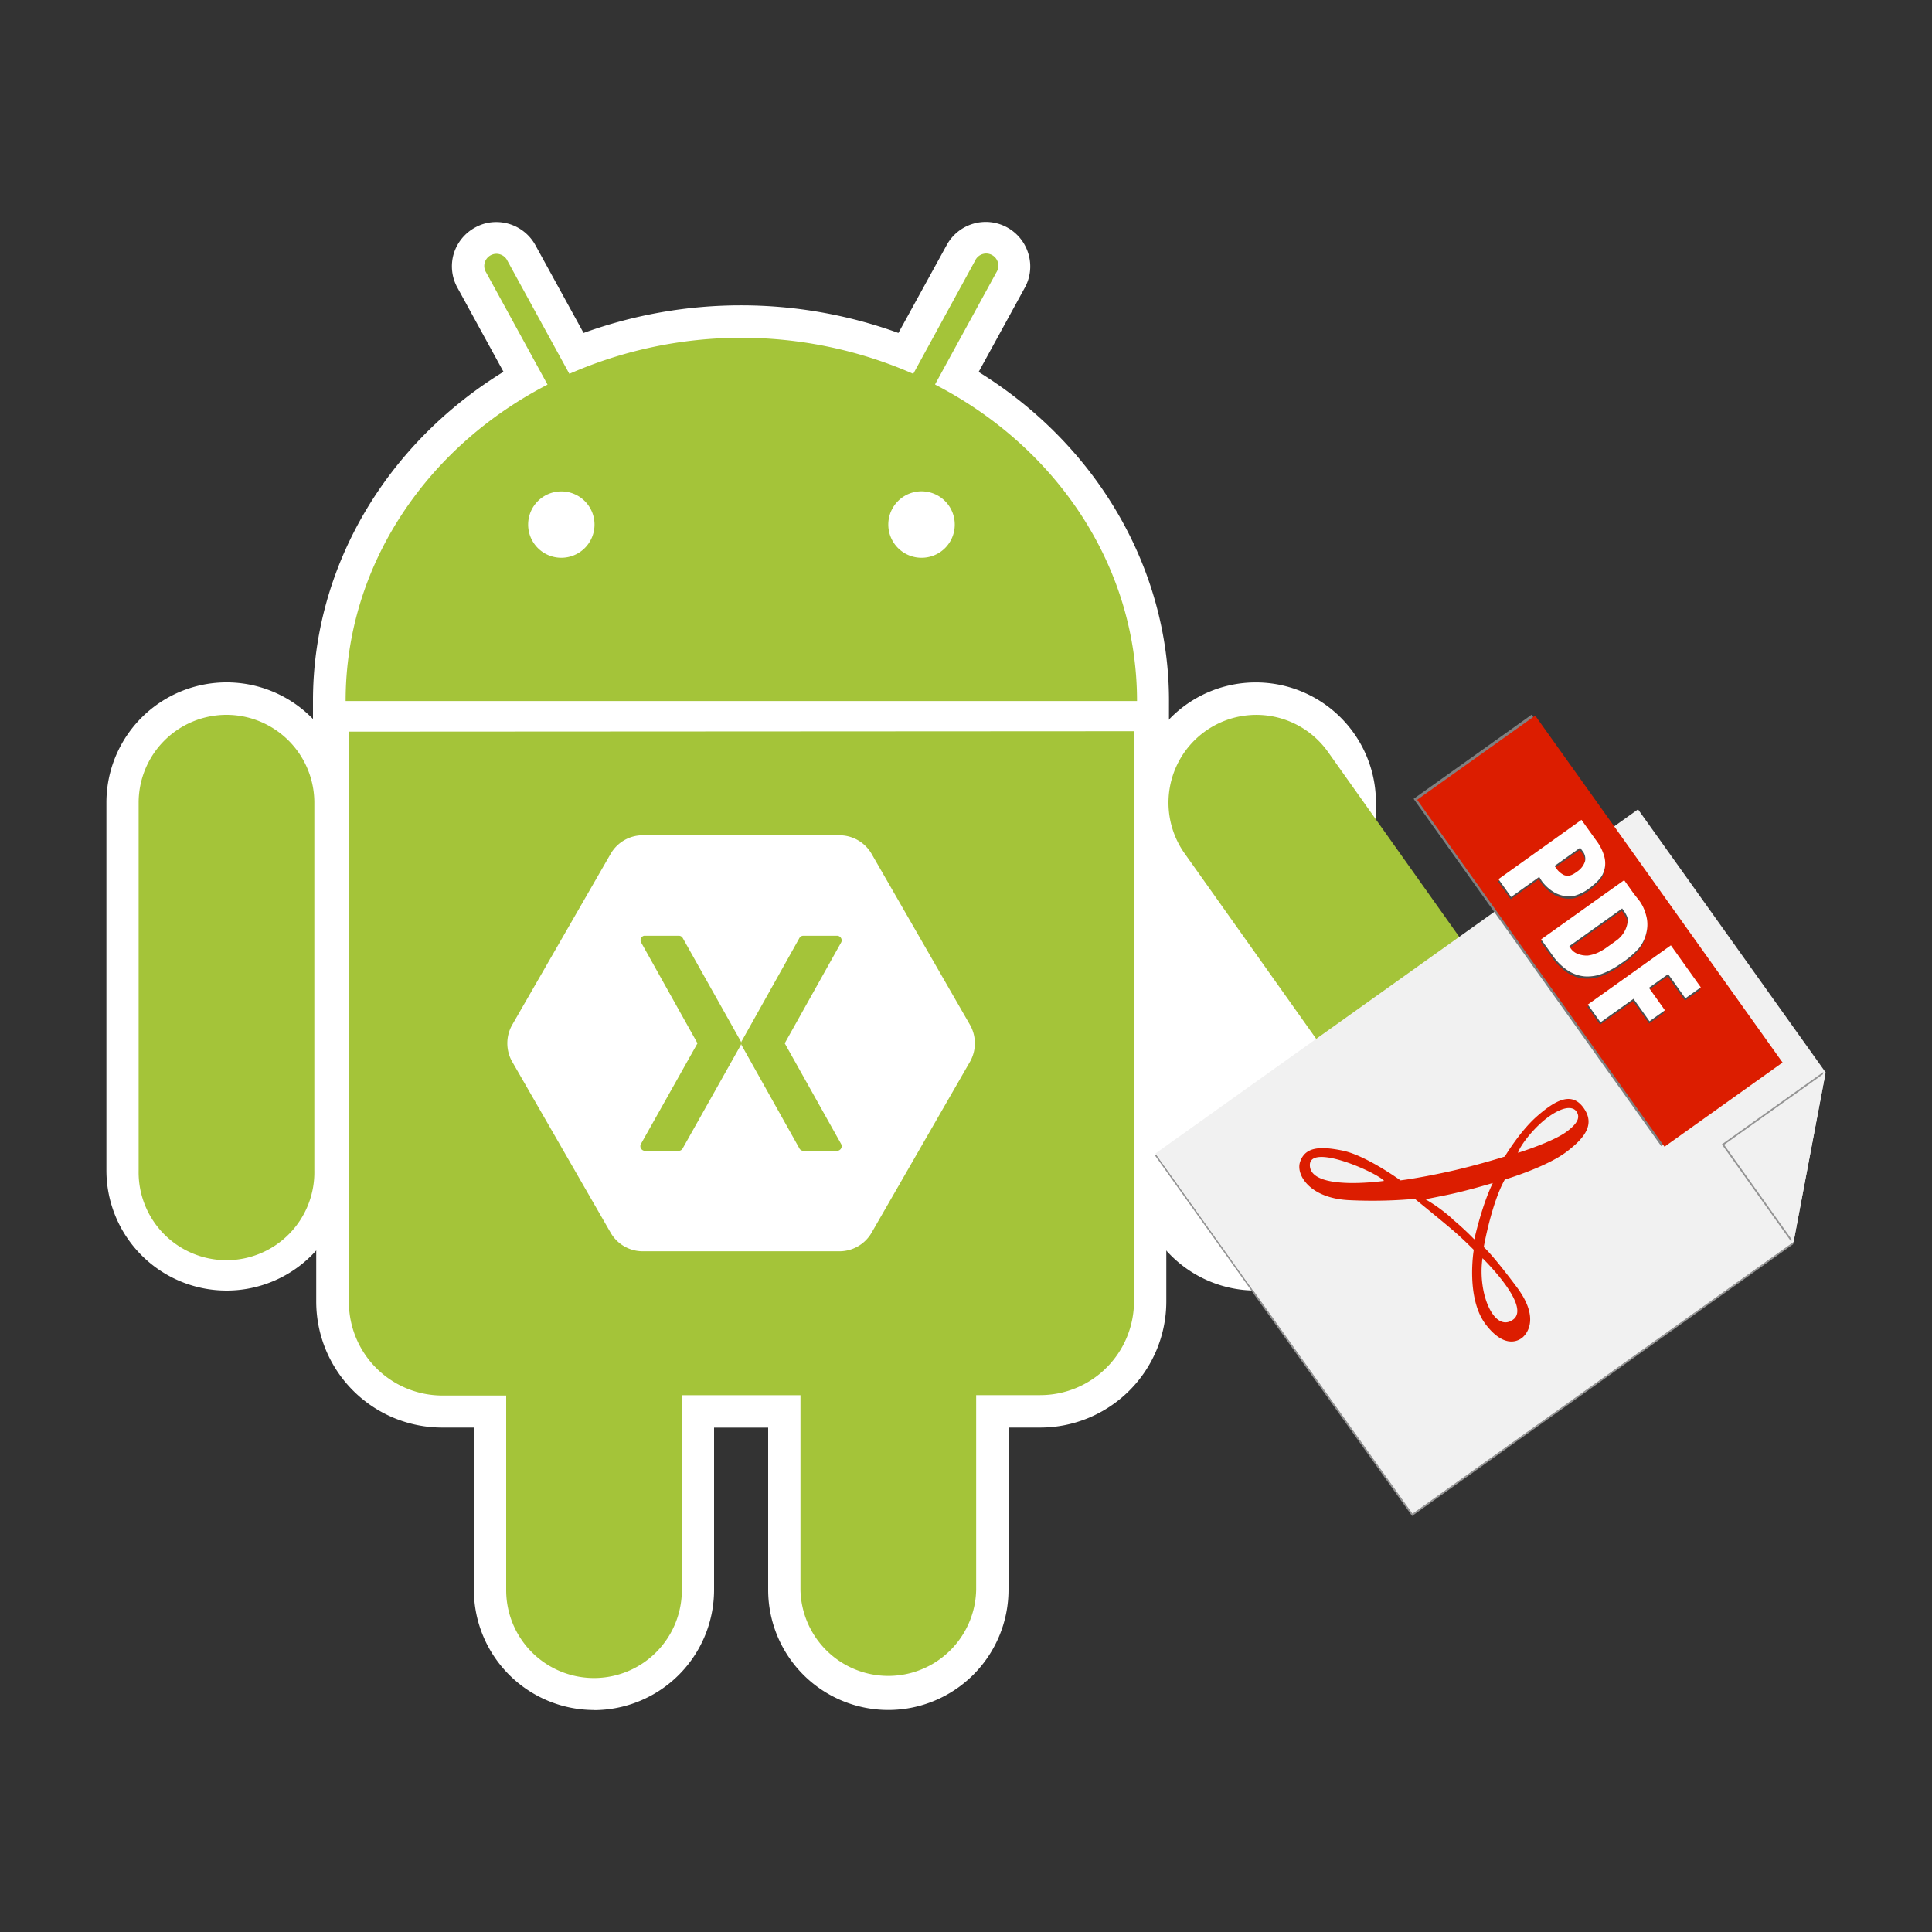
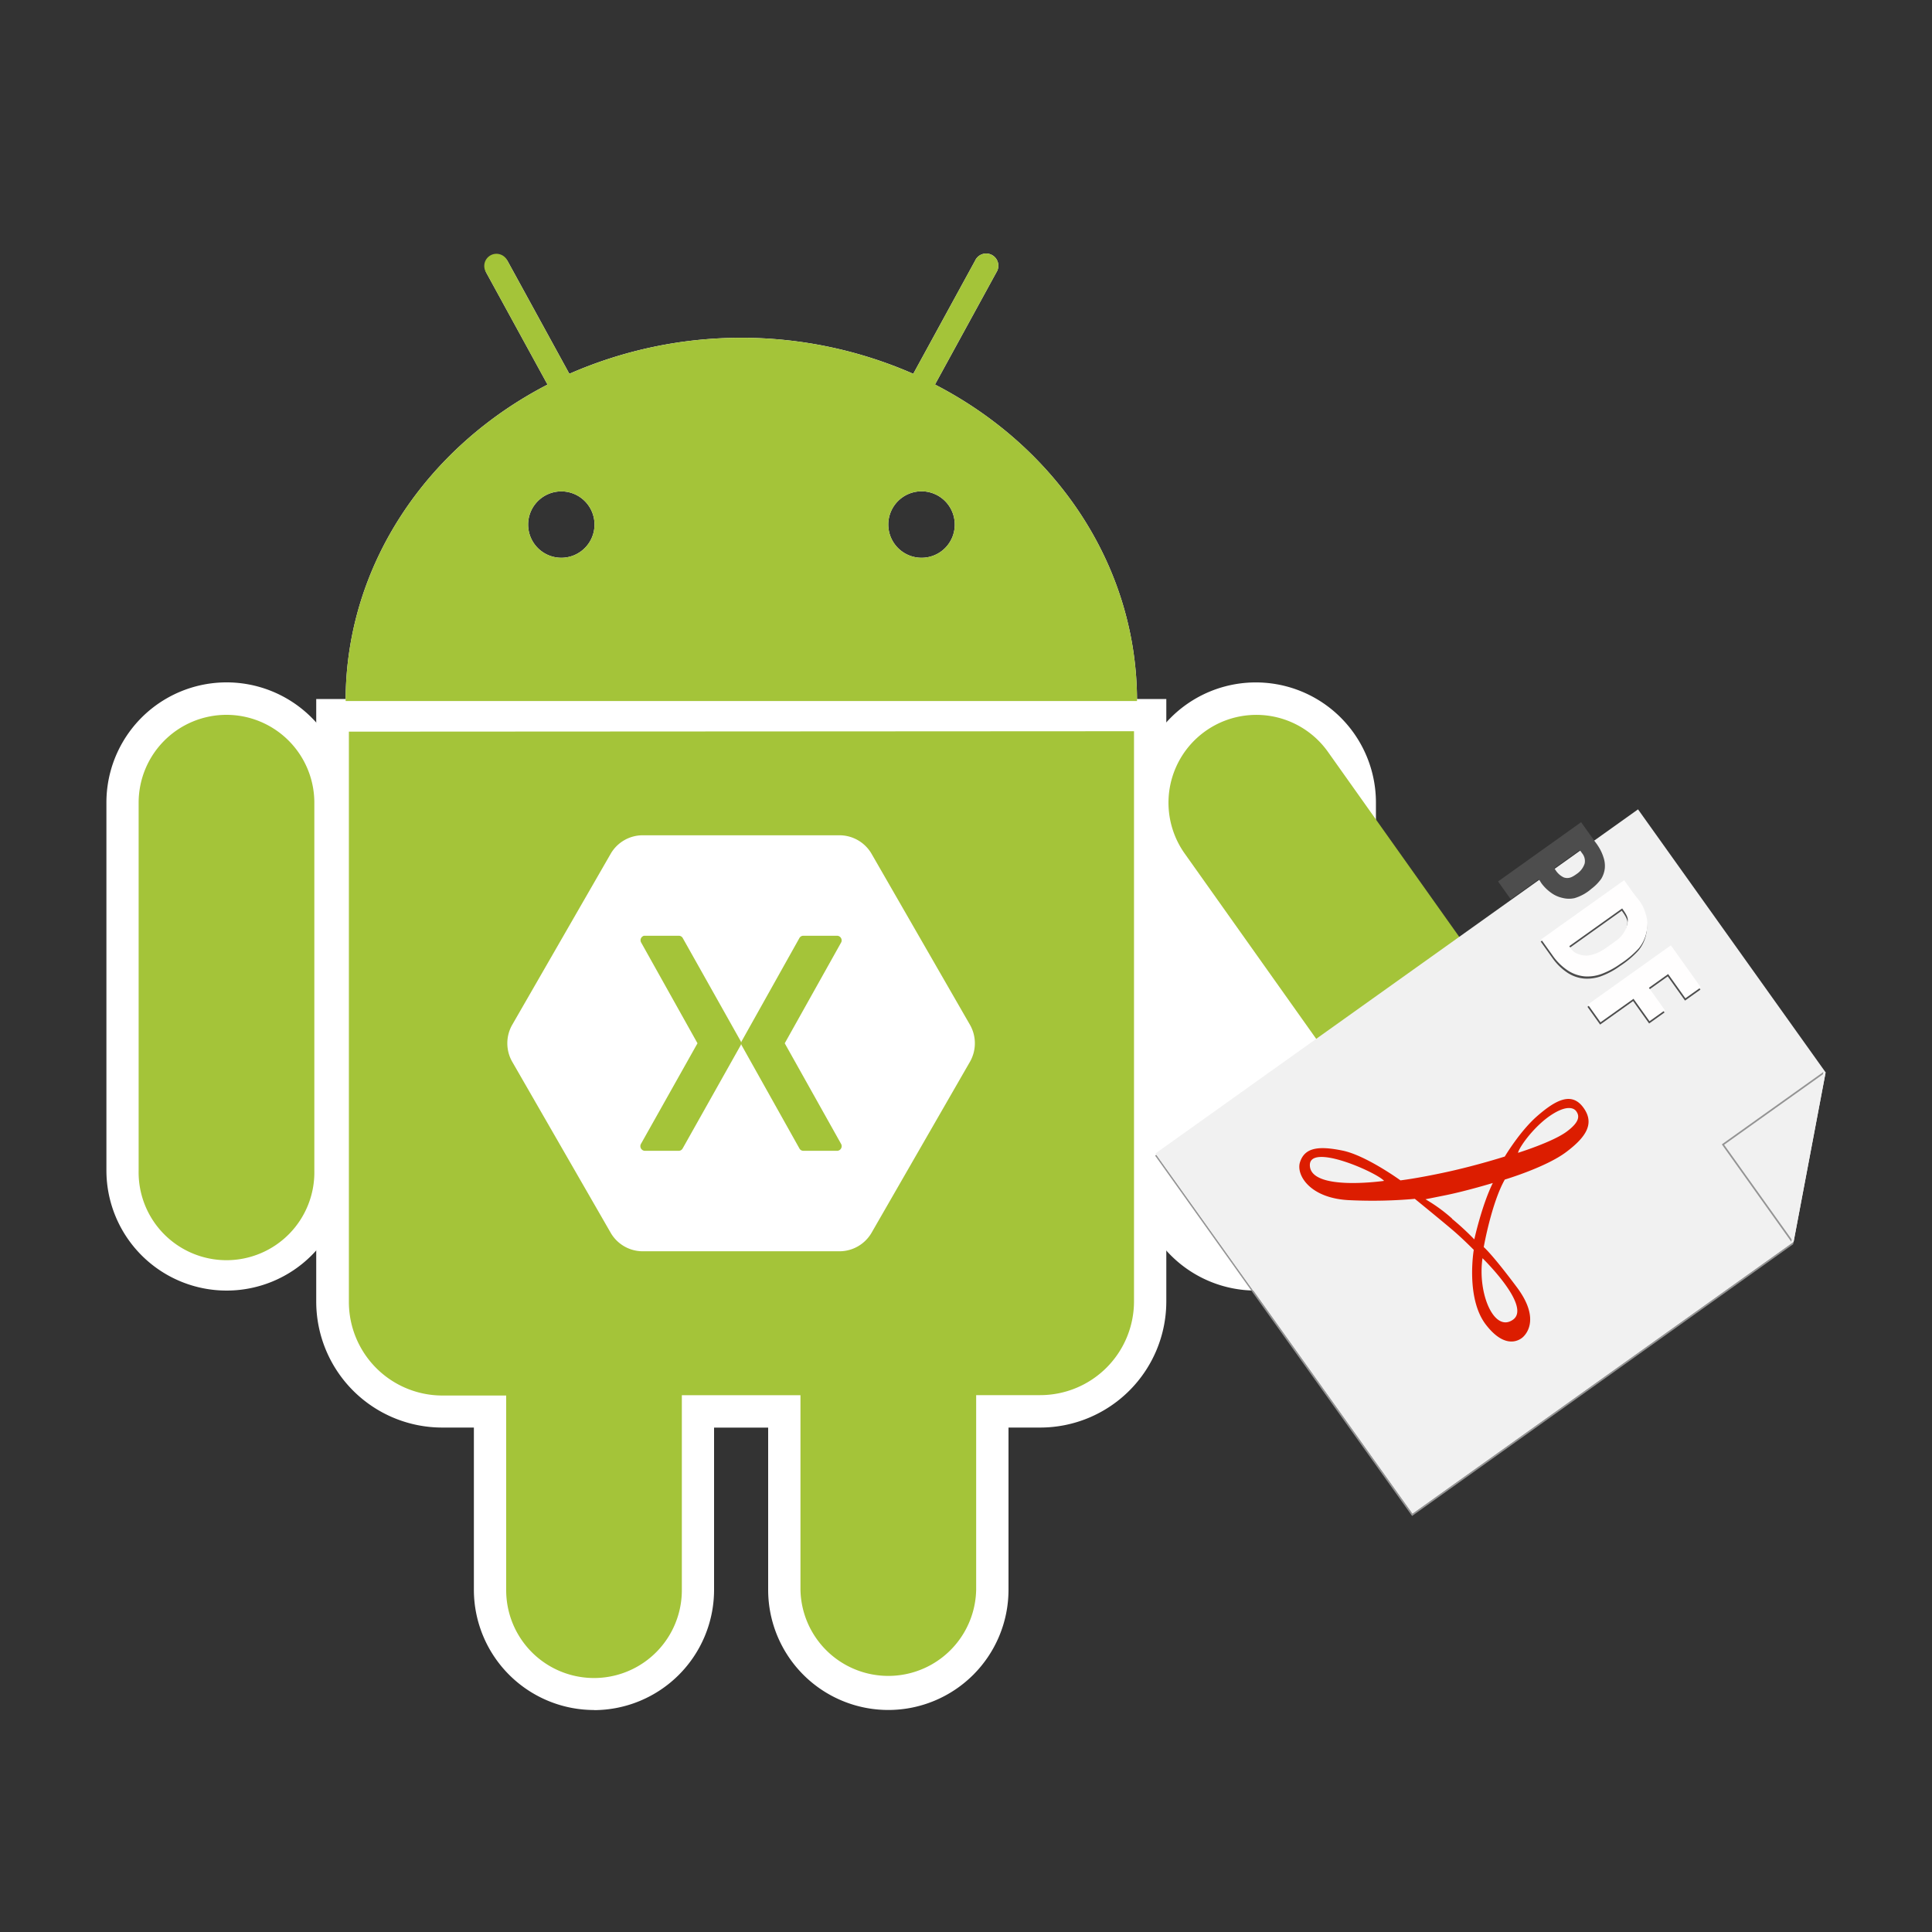
<svg xmlns="http://www.w3.org/2000/svg" id="droid-pdf" data-name="Layer 1" viewBox="0 0 500 500">
  <rect x="0" y="0" width="500" height="500" fill="#333333" stroke="none" />
  <defs>
    <style>.cls-1{fill:#fff;}.cls-2{fill:#a4c439;}.cls-3{fill:#949494;}.cls-4{fill:#f1f1f1;}.cls-5{fill:gray;}.cls-6{fill:#dc1d00;}.cls-7{fill:#4d4d4d;}.cls-8{fill:#fffefe;}</style>
  </defs>
  <title>Artboard 1</title>
  <path class="cls-1" d="M58.64,334a31.11,31.11,0,0,1-31.1-31.1V207.7a31.1,31.1,0,0,1,62.2,0v95.22A31.09,31.09,0,0,1,58.64,334" />
  <path class="cls-1" d="M58.61,185A22.73,22.73,0,0,0,35.88,207.7l0,95.22a22.74,22.74,0,1,0,45.47,0V207.69A22.75,22.75,0,0,0,58.61,185" />
-   <path class="cls-1" d="M302.52,189.68h-8.36l-204.82,0H81v-8.36c0-34.32,18.68-66.24,49.3-85.1l-11.9-21.74a11.4,11.4,0,0,1-1-8.72A11.55,11.55,0,0,1,123,58.86a11.12,11.12,0,0,1,5.45-1.39,11.54,11.54,0,0,1,10.12,6l12.46,22.7a119.64,119.64,0,0,1,81.48,0L245,63.44a11.51,11.51,0,0,1,21.17,2.33,11.39,11.39,0,0,1-1,8.77l-11.9,21.72c30.58,18.9,49.26,50.8,49.26,85.06Z" />
  <path class="cls-1" d="M242,99.47l15.87-29a3.15,3.15,0,1,0-5.52-3l-16,29.27a110.82,110.82,0,0,0-89,0l-16-29.21a3.15,3.15,0,0,0-5.52,3l15.87,29c-31.19,16.1-52.27,46.73-52.25,81.9l204.81,0c0-35.17-21-65.74-52.18-81.86m-96.82,44.78a8.59,8.59,0,1,1,8.6-8.58,8.59,8.59,0,0,1-8.6,8.58m93.26,0a8.6,8.6,0,1,1,8.57-8.58,8.57,8.57,0,0,1-8.57,8.58" />
  <path class="cls-1" d="M153.73,442.55a31.14,31.14,0,0,1-31.09-31.1v-42h-8.16A32.61,32.61,0,0,1,81.84,336.8l0-147.53v-8.36h8.36l203.28,0h8.36v8.36l0,147.55a32.65,32.65,0,0,1-32.62,32.63H261v42a31.12,31.12,0,0,1-31.08,31.09,31.1,31.1,0,0,1-31.12-31.07v-42h-14v42a31.15,31.15,0,0,1-31.1,31.11" />
  <path class="cls-1" d="M90.21,336.8a24.23,24.23,0,0,0,24.26,24.28H131l0,50.38a22.73,22.73,0,1,0,45.45,0V361.08h30.7v50.38a22.74,22.74,0,0,0,45.48,0V361.06h16.58a24.28,24.28,0,0,0,24.26-24.28l0-147.56-203.26,0Z" />
  <path class="cls-1" d="M325,334a31.1,31.1,0,0,1-31.09-31.08l0-95.22a31.09,31.09,0,1,1,62.18,0v95.21A31.11,31.11,0,0,1,325,334" />
  <path class="cls-1" d="M325,184.94a22.72,22.72,0,0,0-22.73,22.74v95.21a22.74,22.74,0,1,0,45.47,0l0-95.22A22.71,22.71,0,0,0,325,184.94" />
  <path class="cls-2" d="M58.61,185A22.73,22.73,0,0,0,35.88,207.7l0,95.22a22.74,22.74,0,1,0,45.47,0V207.69A22.75,22.75,0,0,0,58.61,185M242,99.47l15.87-29a3.15,3.15,0,1,0-5.52-3l-16,29.28a110.79,110.79,0,0,0-89,0l-16-29.21a3.15,3.15,0,1,0-5.52,3l15.87,29c-31.19,16.09-52.27,46.72-52.25,81.89l204.81,0c0-35.17-21-65.74-52.18-81.86m-96.82,44.78a8.59,8.59,0,1,1,8.6-8.58,8.59,8.59,0,0,1-8.6,8.58m93.26,0a8.6,8.6,0,1,1,8.57-8.58,8.57,8.57,0,0,1-8.57,8.58m-148.23,45,0,147.56a24.22,24.22,0,0,0,24.26,24.25H131l0,50.38a22.73,22.73,0,1,0,45.46,0V361.08h30.7v50.38a22.74,22.74,0,0,0,45.47,0V361.06h16.58a24.28,24.28,0,0,0,24.27-24.27l0-147.55Zm253.38,5.23a22.73,22.73,0,1,0-37.07,26.32l55.1,77.64a22.73,22.73,0,1,0,37.08-26.31Z" />
  <path class="cls-1" d="M166.21,216.17a9.59,9.59,0,0,0-8.11,4.69l-25.59,44.45a9.66,9.66,0,0,0,0,9.38l25.59,44.45a9.59,9.59,0,0,0,8.11,4.69h51.17a9.62,9.62,0,0,0,8.12-4.69l25.58-44.45a9.66,9.66,0,0,0,0-9.38L225.5,220.86a9.62,9.62,0,0,0-8.12-4.69Zm.47,26h9a1.17,1.17,0,0,1,1,.57l15,26.69a1.28,1.28,0,0,1,.14.43,1.09,1.09,0,0,1,.14-.43l14.94-26.69a1.17,1.17,0,0,1,1-.57h8.82a1.21,1.21,0,0,1,1,1.68L203.09,270l14.62,26.11a1.21,1.21,0,0,1-1,1.72h-8.82a1.16,1.16,0,0,1-1-.61l-14.94-26.68a1.09,1.09,0,0,1-.14-.43,1.28,1.28,0,0,1-.14.43l-15,26.68a1.18,1.18,0,0,1-1,.61h-8.83a1.21,1.21,0,0,1-1-1.72L180.51,270l-14.62-26.15a1.2,1.2,0,0,1,.79-1.68Z" />
  <g id="_Group_" data-name="&lt;Group&gt;">
    <polyline id="_Path_" data-name="&lt;Path&gt;" class="cls-3" points="472.37 278.08 472.37 278.07 464.17 321.45 365.54 391.78 299.26 298.84 298.94 299.07 365.45 392.33 464.07 322 472.37 278.08" />
    <polyline id="_Path_2" data-name="&lt;Path&gt;" class="cls-4" points="472.47 277.53 423.92 209.46 299.03 298.52 365.54 391.78 464.17 321.45 472.47 277.53" />
-     <polygon id="_Path_3" data-name="&lt;Path&gt;" class="cls-5" points="416.74 213.54 396.37 184.97 365.84 206.74 386.21 235.31 429.93 296.62 460.46 274.85 416.74 213.54" />
-     <rect id="_Path_4" data-name="&lt;Path&gt;" class="cls-6" x="395.28" y="185.82" width="37.53" height="110.27" transform="translate(-62.97 285.17) rotate(-35.49)" />
    <g id="_Group_2" data-name="&lt;Group&gt;">
      <path id="_Compound_Path_" data-name="&lt;Compound Path&gt;" class="cls-7" d="M402.51,225.09c-.1-.13-.19-.26-.28-.4l6.61-4.71.62.86a3.15,3.15,0,0,1,.65,2.63,5.12,5.12,0,0,1-1.91,2.6c-1.11.79-2.1,1.49-3.51,1a5.11,5.11,0,0,1-2.18-2m10.86-6.46-.1-.14c-.33-.44-.56-.75-.67-.91l-3.41-4.78L387.7,228.12l3.28,4.6,7.27-5.19.67,1.06a11.18,11.18,0,0,0,2.59,2.52,7.79,7.79,0,0,0,2.87,1.27,6.76,6.76,0,0,0,3.1.06,11.66,11.66,0,0,0,4.39-2.43,12.26,12.26,0,0,0,2.52-2.56,6.65,6.65,0,0,0,.92-2.63,6.76,6.76,0,0,0-.2-2.51,11.85,11.85,0,0,0-1.74-3.68" />
      <path id="_Compound_Path_2" data-name="&lt;Compound Path&gt;" class="cls-7" d="M406.35,245.89a5.09,5.09,0,0,1-.31-.45l13.7-9.77,0,.06c.67.94,1.48,2.09,1.43,3a6.51,6.51,0,0,1-.76,2.73,7.16,7.16,0,0,1-1.9,2.31c-.95.75-1.77,1.27-2.45,1.76a15.73,15.73,0,0,1-2.4,1.49,9.86,9.86,0,0,1-2.79.85,6.27,6.27,0,0,1-2.77-.48,3.7,3.7,0,0,1-1.79-1.52m18.18-11.74c-.35-.49-.73-1-1-1.28-.43-.56-.69-.91-.77-1l-2.49-3.49-21.49,15.32,2.93,4.11a14.76,14.76,0,0,0,4.06,4,9.4,9.4,0,0,0,4.36,1.47,10.68,10.68,0,0,0,4.54-.72,20.23,20.23,0,0,0,4.61-2.52,24.34,24.34,0,0,0,4.76-4,9.6,9.6,0,0,0,2-4.15,8.8,8.8,0,0,0,.09-3.67,12.76,12.76,0,0,0-.95-3,7.2,7.2,0,0,0-.65-1.08" />
      <polyline id="_Path_5" data-name="&lt;Path&gt;" class="cls-7" points="440.07 256.11 432.32 245.24 410.83 260.56 414.11 265.16 422.65 259.07 426.79 264.88 430.78 262.03 426.64 256.23 431.61 252.68 436.08 258.95 440.07 256.11" />
    </g>
    <path id="_Compound_Path_3" data-name="&lt;Compound Path&gt;" class="cls-6" d="M394,346.16c.4-.35,5.09-4.28-1.42-13s-8.59-10.42-8.59-10.42,2-11.37,5.45-17.47c0,0,10.61-3.16,15.87-7.11s7.44-7.44,4.46-11.52-7-2.12-12,2.25c-4.46,3.91-8.33,10.42-8.33,10.42s-7.27,2.32-15,4-12,2.17-12,2.17-8.91-6.47-15-7.71-9.76-.86-11,3c-1.08,3.29,2.59,9.52,13.17,9.85a123.55,123.55,0,0,0,16.55-.36s7.88,6.42,10.25,8.48,5,4.72,5,4.72-2.13,12.51,3.13,19.35S393.55,346.51,394,346.16Zm-55-44.38c-.51-6.23,17.21,1.57,19.2,3.83C358.17,305.61,339.49,308.31,339,301.78ZM400.8,289c4.24-3,6.38-2.47,7.14-1.4s1.11,2.63-2.55,5.31-12.53,5.44-12.53,5.44C393.13,297,396.56,292.07,400.8,289Zm-25,26.37a41.56,41.56,0,0,0-6.89-5l5.32-1.07c5.31-1.08,12.11-3.14,12.11-3.14-2.86,5.78-4.79,14.59-4.79,14.59A70.33,70.33,0,0,0,375.77,315.41Zm7.89,10.27s12.75,12.42,7.88,15.89S382.36,334.8,383.66,325.68Z" />
    <polygon id="_Path_6" data-name="&lt;Path&gt;" class="cls-3" points="471.88 277.43 445.61 296.16 463.58 321.35 471.88 277.43" />
    <polygon id="_Path_7" data-name="&lt;Path&gt;" class="cls-4" points="472.47 277.53 446.2 296.26 464.17 321.45 472.47 277.53" />
    <g id="_Group_3" data-name="&lt;Group&gt;">
-       <path id="_Compound_Path_4" data-name="&lt;Compound Path&gt;" class="cls-8" d="M402.6,224.51l-.27-.41,6.61-4.71.62.86a3.15,3.15,0,0,1,.65,2.63,5,5,0,0,1-1.92,2.6c-1.1.79-2.09,1.5-3.51,1a5.36,5.36,0,0,1-2.18-2M413.47,218l-.1-.13-.68-.92-3.41-4.78L387.8,227.53l3.28,4.6,7.27-5.19L399,228a11.14,11.14,0,0,0,2.58,2.52,8.1,8.1,0,0,0,2.88,1.28,6.76,6.76,0,0,0,3.1,0,11.66,11.66,0,0,0,4.39-2.43,12.26,12.26,0,0,0,2.52-2.56,6.65,6.65,0,0,0,.92-2.63,6.76,6.76,0,0,0-.2-2.51,12,12,0,0,0-.84-2.17,11.8,11.8,0,0,0-.9-1.51" />
      <path id="_Compound_Path_5" data-name="&lt;Compound Path&gt;" class="cls-8" d="M406.44,245.3l-.3-.44,13.7-9.77,0,.06c.67.93,1.48,2.08,1.43,3a6.61,6.61,0,0,1-.76,2.73,7.16,7.16,0,0,1-1.9,2.31c-1,.75-1.77,1.28-2.45,1.76a15.73,15.73,0,0,1-2.4,1.49,9.55,9.55,0,0,1-2.79.85,6.27,6.27,0,0,1-2.77-.48,3.72,3.72,0,0,1-1.8-1.52m18.19-11.73c-.35-.5-.74-1-1-1.29-.43-.56-.69-.9-.78-1l-2.48-3.48-21.49,15.32,2.93,4.1a14.63,14.63,0,0,0,4.06,4,9.53,9.53,0,0,0,4.36,1.48,10.56,10.56,0,0,0,4.54-.73,20.78,20.78,0,0,0,4.61-2.51,24.72,24.72,0,0,0,4.76-4,9.71,9.71,0,0,0,2-4.15,8.79,8.79,0,0,0,.09-3.67,13.24,13.24,0,0,0-1-3,6.65,6.65,0,0,0-.65-1.07" />
      <polyline id="_Path_8" data-name="&lt;Path&gt;" class="cls-8" points="440.17 255.52 432.42 244.65 410.93 259.97 414.21 264.57 422.75 258.49 426.89 264.29 430.88 261.45 426.74 255.64 431.71 252.09 436.18 258.36 440.17 255.52" />
    </g>
  </g>
</svg>